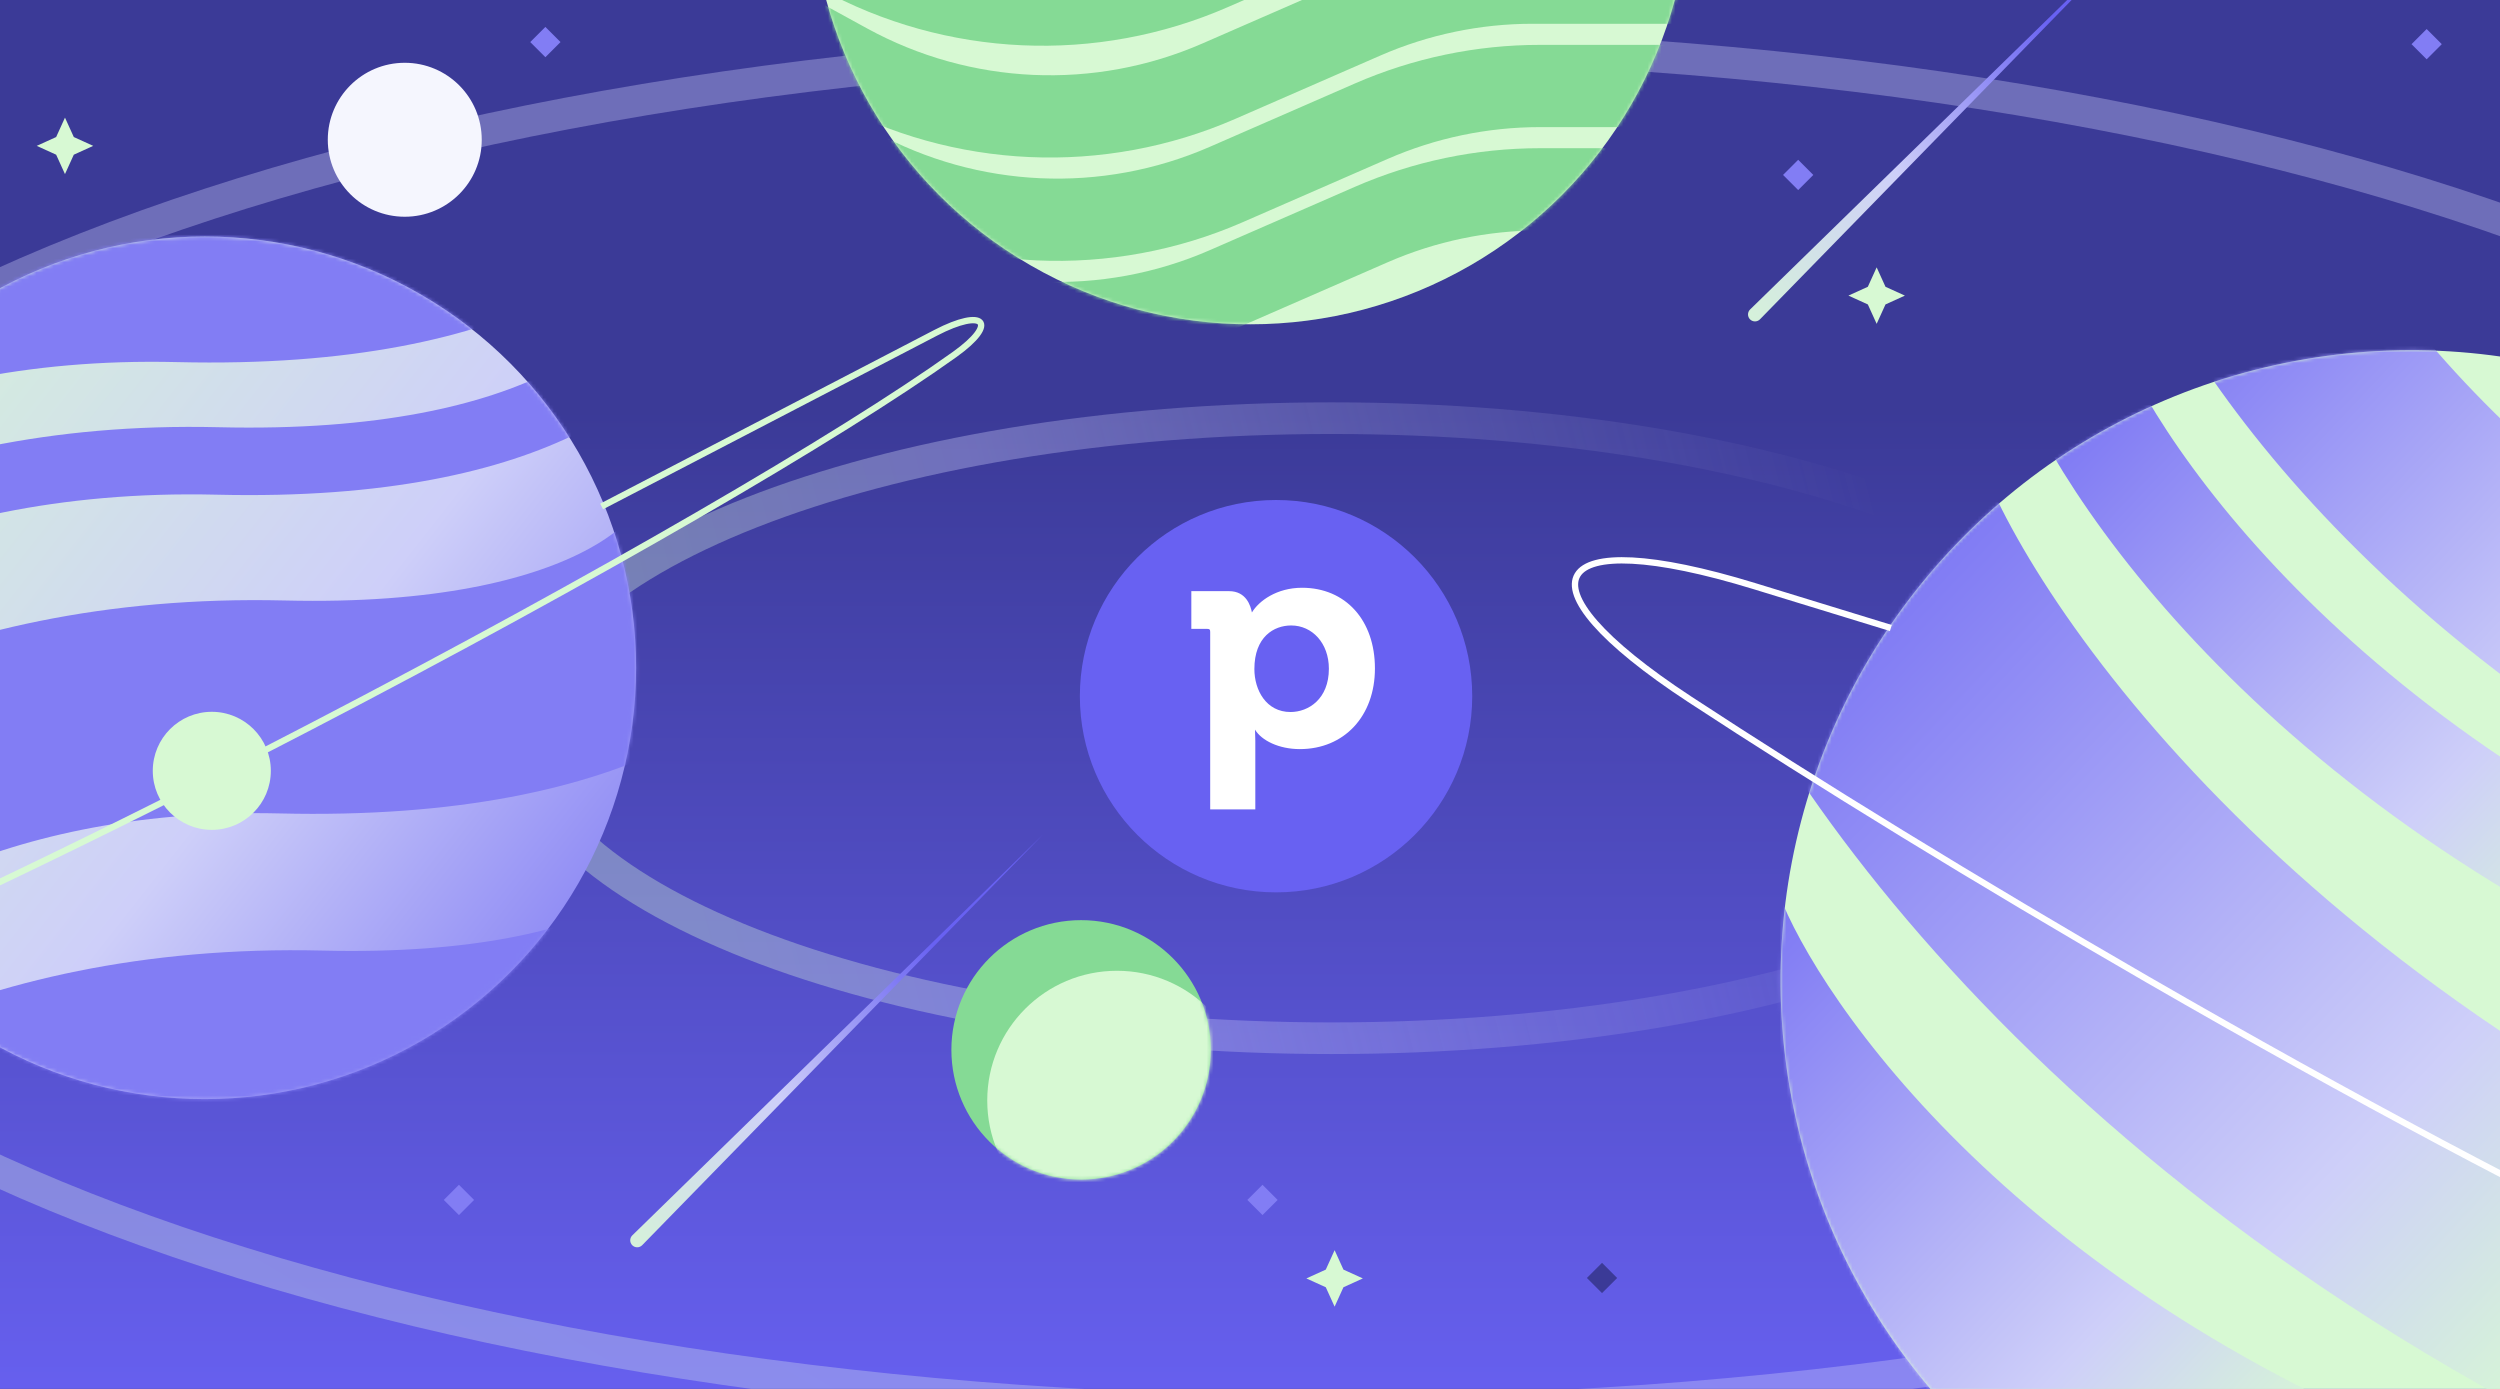
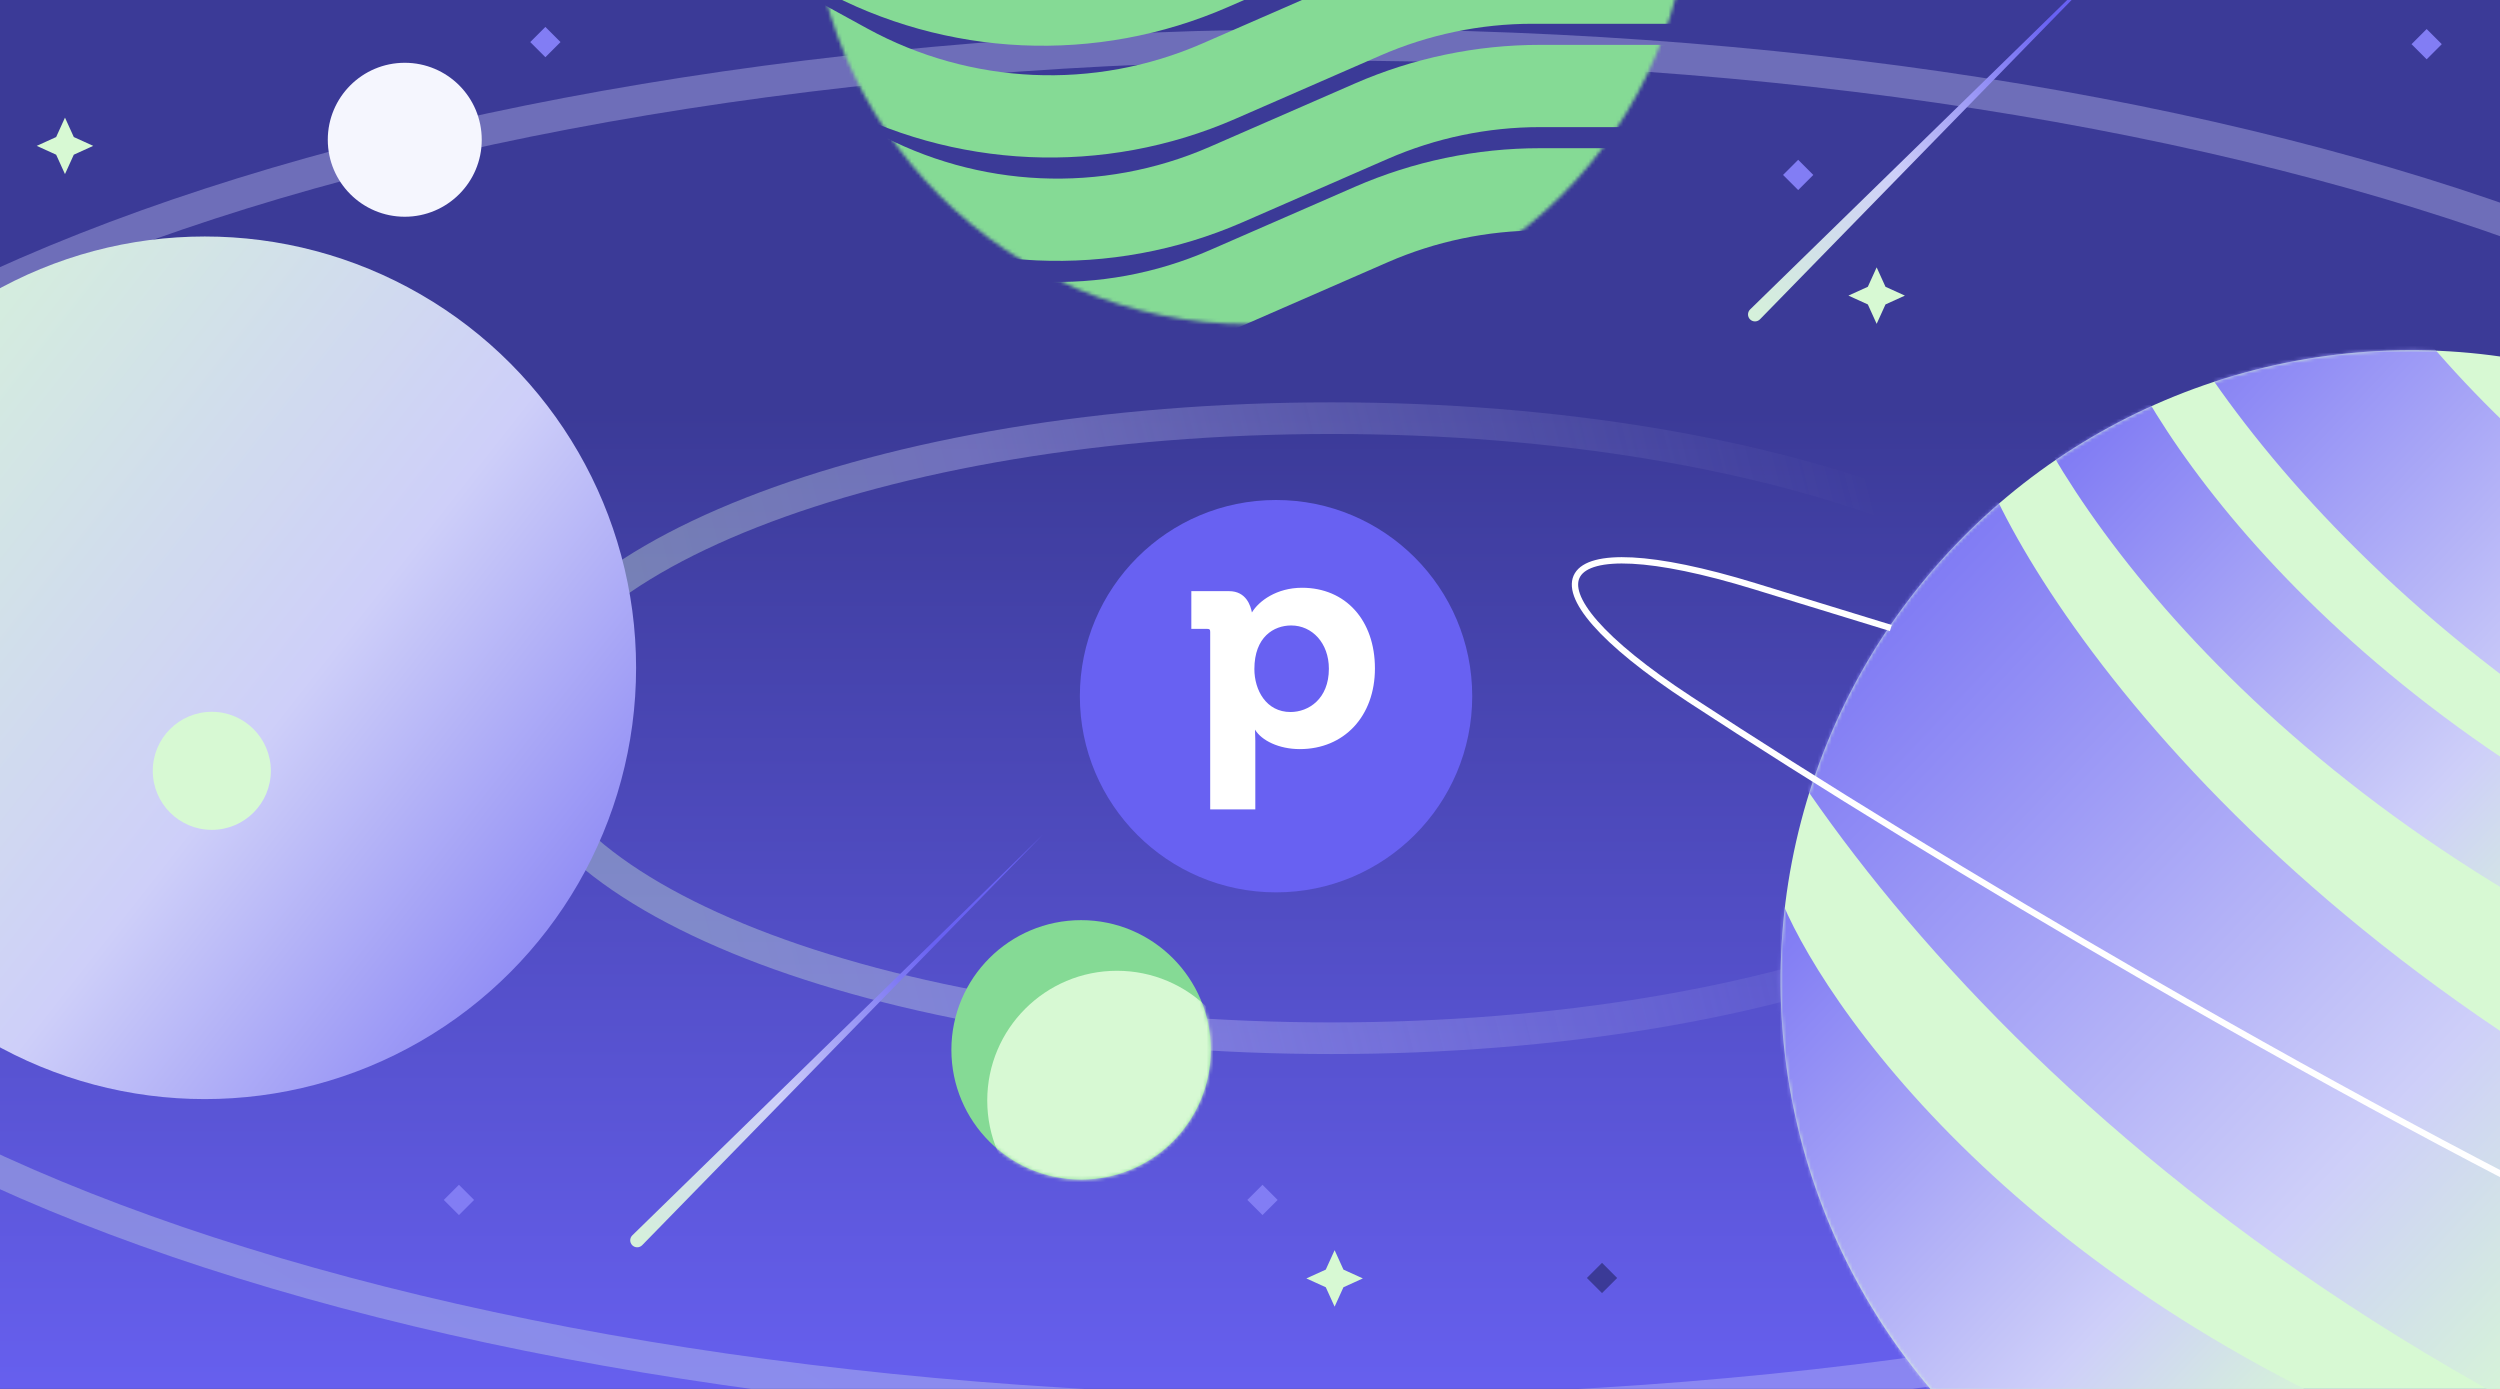
<svg xmlns="http://www.w3.org/2000/svg" width="720" height="400" viewBox="0 0 720 400" fill="none">
  <rect x="0" y="0" width="720" height="400" fill="#333333" stroke="none" />
  <g clip-path="url(#clip0_9156_16092)">
    <g clip-path="url(#clip1_9156_16092)">
      <rect width="728.889" height="410" transform="translate(-4 -5)" fill="url(#paint0_linear_9156_16092)" />
      <path opacity="0.7" d="M383.523 120.431C449.019 120.431 508.106 130.876 550.651 147.602C571.938 155.97 588.855 165.821 600.374 176.527C611.887 187.228 617.679 198.449 617.679 209.72C617.679 220.99 611.887 232.21 600.374 242.911C588.855 253.618 571.938 263.47 550.651 271.838C508.106 288.564 449.019 299.009 383.523 299.009C318.028 299.009 258.942 288.564 216.396 271.838C195.11 263.47 178.192 253.618 166.673 242.911C155.16 232.21 149.368 220.99 149.368 209.72C149.368 198.449 155.16 187.228 166.673 176.527C178.192 165.821 195.11 155.97 216.396 147.602C258.942 130.876 318.028 120.431 383.523 120.431Z" stroke="url(#paint1_linear_9156_16092)" stroke-width="9.111" />
      <path opacity="0.7" d="M383.527 12.919C523.996 12.919 650.958 35.396 742.636 71.576C788.488 89.671 825.287 111.105 850.546 134.673C875.798 158.234 889.193 183.597 889.193 209.719C889.193 235.84 875.798 261.204 850.546 284.765C825.287 308.332 788.488 329.766 742.636 347.861C650.958 384.041 523.996 406.519 383.527 406.519C243.058 406.519 116.096 384.041 24.418 347.861C-21.434 329.766 -58.233 308.332 -83.492 284.765C-108.744 261.204 -122.14 235.84 -122.14 209.719C-122.14 183.597 -108.744 158.234 -83.492 134.673C-58.233 111.105 -21.434 89.671 24.418 71.576C116.096 35.396 243.058 12.919 383.527 12.919Z" stroke="url(#paint2_linear_9156_16092)" stroke-width="9.111" />
      <path d="M376.234 368.187L381.827 365.645L384.369 360.053L386.911 365.645L392.504 368.187L386.911 370.73L384.369 376.322L381.827 370.73L376.234 368.187Z" fill="#D7F9D3" />
      <path d="M532.344 85.135L537.936 82.593L540.478 77L543.021 82.593L548.613 85.135L543.021 87.677L540.478 93.269L537.936 87.677L532.344 85.135Z" fill="#D7F9D3" />
      <circle cx="22.17" cy="22.17" r="22.17" transform="matrix(-1 0 0 1 138.742 18.082)" fill="#F5F6FE" />
      <circle cx="37.356" cy="37.356" r="37.356" transform="matrix(-1 0 0 1 348.711 265.002)" fill="#85DA95" />
      <mask id="mask0_9156_16092" style="mask-type:alpha" maskUnits="userSpaceOnUse" x="274" y="265" width="75" height="75">
        <circle cx="37.356" cy="37.356" r="37.356" transform="matrix(-1 0 0 1 348.711 265.006)" fill="#85DA95" />
      </mask>
      <g mask="url(#mask0_9156_16092)">
        <circle cx="37.356" cy="37.356" r="37.356" transform="matrix(-1 0 0 1 359.039 279.584)" fill="#D7F9D3" />
      </g>
-       <circle cx="360.144" cy="-33.244" r="126.644" fill="#D7F9D3" />
      <circle cx="58.98" cy="192.324" r="124.215" fill="url(#paint3_linear_9156_16092)" />
      <mask id="mask1_9156_16092" style="mask-type:alpha" maskUnits="userSpaceOnUse" x="-66" y="68" width="250" height="249">
-         <circle cx="58.98" cy="192.326" r="123.564" fill="url(#paint4_linear_9156_16092)" stroke="#9C99F5" stroke-width="1.301" />
-       </mask>
+         </mask>
      <g mask="url(#mask1_9156_16092)">
        <path d="M194.193 84.356C189.927 101.449 157.655 135.06 62.689 132.755C-32.276 130.45 -87.107 170.802 -102.651 191.266" stroke="#827DF4" stroke-width="19.437" />
        <path d="M212.779 155.206C208.513 172.299 176.24 205.909 81.275 203.604C-13.69 201.3 -68.521 241.652 -84.066 262.116" stroke="#827DF4" stroke-width="61.348" />
        <path d="M223.716 256.034C219.451 273.127 187.178 306.737 92.213 304.433C-2.753 302.128 -57.583 342.48 -73.128 362.944" stroke="#827DF4" stroke-width="61.348" />
        <path d="M183.013 34.938C178.748 52.031 146.475 85.642 51.51 83.337C-43.456 81.032 -98.286 121.384 -113.831 141.848" stroke="#827DF4" stroke-width="41.911" />
      </g>
-       <path d="M-132.047 304.574C-127.56 313.206 -28.371 270.532 89.497 209.26C172.188 166.274 242.104 125.555 274.922 102.098C287.749 92.929 283.451 88.583 269.462 95.855L173.262 145.864" stroke="#D7F9D3" stroke-width="1.822" />
      <circle cx="17" cy="17" r="17" transform="matrix(-1 0 0 1 78 205)" fill="#D7F9D3" />
-       <path d="M622.256 -26.26L506.872 91.964C506.091 92.764 504.806 92.772 504.015 91.981C503.224 91.191 503.232 89.906 504.033 89.124L622.256 -26.26Z" fill="url(#paint5_linear_9156_16092)" />
+       <path d="M622.256 -26.26L506.872 91.964C506.091 92.764 504.806 92.772 504.015 91.981C503.224 91.191 503.232 89.906 504.033 89.124Z" fill="url(#paint5_linear_9156_16092)" />
      <path d="M300.335 240.393L184.95 358.616C184.169 359.417 182.884 359.425 182.093 358.634C181.303 357.843 181.31 356.558 182.111 355.777L300.335 240.393Z" fill="url(#paint6_linear_9156_16092)" />
      <circle cx="694.42" cy="282.474" r="181.615" transform="rotate(14.674 694.42 282.474)" fill="#D7F9D3" />
      <mask id="mask2_9156_16092" style="mask-type:alpha" maskUnits="userSpaceOnUse" x="512" y="100" width="365" height="365">
        <circle cx="694.42" cy="282.472" r="181.615" transform="rotate(14.674 694.42 282.472)" fill="#D7F9D3" />
      </mask>
      <g mask="url(#mask2_9156_16092)">
        <path d="M593.773 100.689C608.756 139.867 673.405 231.039 812.136 282.304" stroke="url(#paint7_linear_9156_16092)" stroke-width="31.585" />
        <path d="M483.219 268.941C498.201 308.119 562.85 399.291 701.582 450.556" stroke="url(#paint8_linear_9156_16092)" stroke-width="62.563" />
        <path d="M639.328 55.74C654.311 94.918 718.959 186.09 857.691 237.355" stroke="url(#paint9_linear_9156_16092)" stroke-width="55.882" />
        <path d="M528.781 149.889C549.745 204.921 640.198 332.988 834.307 405" stroke="url(#paint10_linear_9156_16092)" stroke-width="89.896" />
      </g>
      <path d="M843.092 388.336C837.488 398.042 736.953 350.49 618.541 282.125C569.161 253.615 523.119 225.306 486.679 201.421C434.872 167.462 446.044 150.622 505.261 168.801L544.566 180.867" stroke="white" stroke-width="1.822" />
      <circle cx="367.5" cy="200.5" r="56.5" fill="#6861F2" />
      <path fill-rule="evenodd" clip-rule="evenodd" d="M157.071 7.755L152.711 12.115L157.071 16.475L161.431 12.115L157.071 7.755Z" fill="#827DF4" />
      <path fill-rule="evenodd" clip-rule="evenodd" d="M363.594 341.222L359.234 345.582L363.594 349.941L367.954 345.582L363.594 341.222Z" fill="#827DF4" />
      <path fill-rule="evenodd" clip-rule="evenodd" d="M517.876 46.022L513.516 50.383L517.876 54.742L522.235 50.383L517.876 46.022Z" fill="#827DF4" />
      <path fill-rule="evenodd" clip-rule="evenodd" d="M698.876 8.362L694.516 12.723L698.876 17.082L703.235 12.723L698.876 8.362Z" fill="#827DF4" />
      <path fill-rule="evenodd" clip-rule="evenodd" d="M132.172 341.222L127.812 345.582L132.172 349.941L136.532 345.582L132.172 341.222Z" fill="#827DF4" />
      <path fill-rule="evenodd" clip-rule="evenodd" d="M461.383 363.696L457.023 368.057L461.383 372.416L465.743 368.057L461.383 363.696Z" fill="#3B3A97" />
      <path d="M10.578 42.01L16.171 39.468L18.713 33.875L21.255 39.468L26.848 42.01L21.255 44.552L18.713 50.144L16.171 44.552L10.578 42.01Z" fill="#D7F9D3" />
      <mask id="mask3_9156_16092" style="mask-type:alpha" maskUnits="userSpaceOnUse" x="233" y="-160" width="254" height="254">
        <circle cx="360.144" cy="-33.242" r="126.644" fill="#D7F9D3" />
      </mask>
      <g mask="url(#mask3_9156_16092)">
        <path d="M201.008 -4.998L244.064 18.587C277.055 36.658 316.555 38.427 351.029 23.378L392.788 5.148C408.117 -1.544 424.664 -4.998 441.391 -4.998H519.897" stroke="#85DA95" stroke-width="23.689" />
        <path d="M203.133 24.766L246.189 48.351C279.18 66.422 318.68 68.191 353.154 53.142L394.913 34.912C410.242 28.22 426.789 24.766 443.516 24.766H522.022" stroke="#85DA95" stroke-width="23.689" />
        <path d="M203.133 54.527L246.189 78.112C279.18 96.184 318.68 97.953 353.154 82.903L394.913 64.674C410.242 57.982 426.789 54.527 443.516 54.527H522.022" stroke="#85DA95" stroke-width="23.689" />
        <path d="M198.875 -37.191L241.932 -13.606C274.922 4.465 314.423 6.234 348.896 -8.815L390.655 -27.045C405.985 -33.737 422.531 -37.191 439.258 -37.191H517.764" stroke="#85DA95" stroke-width="23.689" />
      </g>
      <path d="M395.981 192.506C395.981 206.305 387.078 215.742 374.348 215.742C368.296 215.742 363.309 213.248 361.441 210.132L361.53 213.336V233.098H348.535V182.001C348.535 181.291 348.358 181.11 347.555 181.11H343.102V170.251H353.964C358.948 170.251 360.197 174.524 360.55 176.395C362.51 173.102 367.67 169.275 374.971 169.275C387.524 169.271 395.981 178.616 395.981 192.506ZM382.717 192.595C382.717 185.206 377.91 180.134 371.854 180.134C366.871 180.134 361.261 183.427 361.261 192.687C361.261 198.739 364.642 205.06 371.678 205.06C376.842 205.056 382.717 201.317 382.717 192.595Z" fill="white" />
    </g>
  </g>
  <defs>
    <linearGradient id="paint0_linear_9156_16092" x1="364.444" y1="0" x2="364.444" y2="410" gradientUnits="userSpaceOnUse">
      <stop offset="0.3" stop-color="#3B3A97" />
      <stop offset="1" stop-color="#6760F0" />
    </linearGradient>
    <linearGradient id="paint1_linear_9156_16092" x1="148.113" y1="202.124" x2="547.781" y2="98.633" gradientUnits="userSpaceOnUse">
      <stop offset="0.079" stop-color="#D7F9D3" stop-opacity="0.5" />
      <stop offset="0.352" stop-color="#CECFF9" stop-opacity="0.5" />
      <stop offset="0.955" stop-color="#CECFF9" stop-opacity="0" />
    </linearGradient>
    <linearGradient id="paint2_linear_9156_16092" x1="-11.098" y1="540.091" x2="433.557" y2="-225.056" gradientUnits="userSpaceOnUse">
      <stop stop-color="#D7F9D3" stop-opacity="0.5" />
      <stop offset="0.426" stop-color="#CECFF9" stop-opacity="0.5" />
    </linearGradient>
    <linearGradient id="paint3_linear_9156_16092" x1="-143.789" y1="117.989" x2="170.571" y2="365.173" gradientUnits="userSpaceOnUse">
      <stop offset="0.086" stop-color="#D7F9D3" />
      <stop offset="0.577" stop-color="#CECFF9" />
      <stop offset="1" stop-color="#6861F2" />
    </linearGradient>
    <linearGradient id="paint4_linear_9156_16092" x1="-143.789" y1="117.991" x2="170.571" y2="365.175" gradientUnits="userSpaceOnUse">
      <stop offset="0.086" stop-color="#D7F9D3" />
      <stop offset="0.577" stop-color="#CECFF9" />
      <stop offset="1" stop-color="#6861F2" />
    </linearGradient>
    <linearGradient id="paint5_linear_9156_16092" x1="486.432" y1="111.688" x2="610.953" y2="41.197" gradientUnits="userSpaceOnUse">
      <stop offset="0.086" stop-color="#D7F9D3" />
      <stop offset="0.577" stop-color="#CECFF9" />
      <stop offset="1" stop-color="#6861F2" />
    </linearGradient>
    <linearGradient id="paint6_linear_9156_16092" x1="164.51" y1="378.341" x2="289.031" y2="307.849" gradientUnits="userSpaceOnUse">
      <stop offset="0.086" stop-color="#D7F9D3" />
      <stop offset="0.577" stop-color="#CECFF9" />
      <stop offset="1" stop-color="#6861F2" />
    </linearGradient>
    <linearGradient id="paint7_linear_9156_16092" x1="524.726" y1="137.154" x2="760.841" y2="360.379" gradientUnits="userSpaceOnUse">
      <stop stop-color="#6861F2" />
      <stop offset="0.59" stop-color="#CECFF9" />
      <stop offset="0.79" stop-color="#D7F9D3" />
    </linearGradient>
    <linearGradient id="paint8_linear_9156_16092" x1="414.172" y1="305.406" x2="650.286" y2="528.631" gradientUnits="userSpaceOnUse">
      <stop stop-color="#6861F2" />
      <stop offset="0.59" stop-color="#CECFF9" />
      <stop offset="0.79" stop-color="#D7F9D3" />
    </linearGradient>
    <linearGradient id="paint9_linear_9156_16092" x1="570.281" y1="92.205" x2="806.395" y2="315.43" gradientUnits="userSpaceOnUse">
      <stop stop-color="#6861F2" />
      <stop offset="0.59" stop-color="#CECFF9" />
      <stop offset="0.79" stop-color="#D7F9D3" />
    </linearGradient>
    <linearGradient id="paint10_linear_9156_16092" x1="432.173" y1="201.11" x2="763.763" y2="513.367" gradientUnits="userSpaceOnUse">
      <stop stop-color="#6861F2" />
      <stop offset="0.59" stop-color="#CECFF9" />
      <stop offset="0.79" stop-color="#D7F9D3" />
    </linearGradient>
    <clipPath id="clip0_9156_16092">
      <rect width="720" height="400" fill="white" />
    </clipPath>
    <clipPath id="clip1_9156_16092">
      <rect width="728.889" height="410" fill="white" transform="translate(-4 -5)" />
    </clipPath>
  </defs>
</svg>